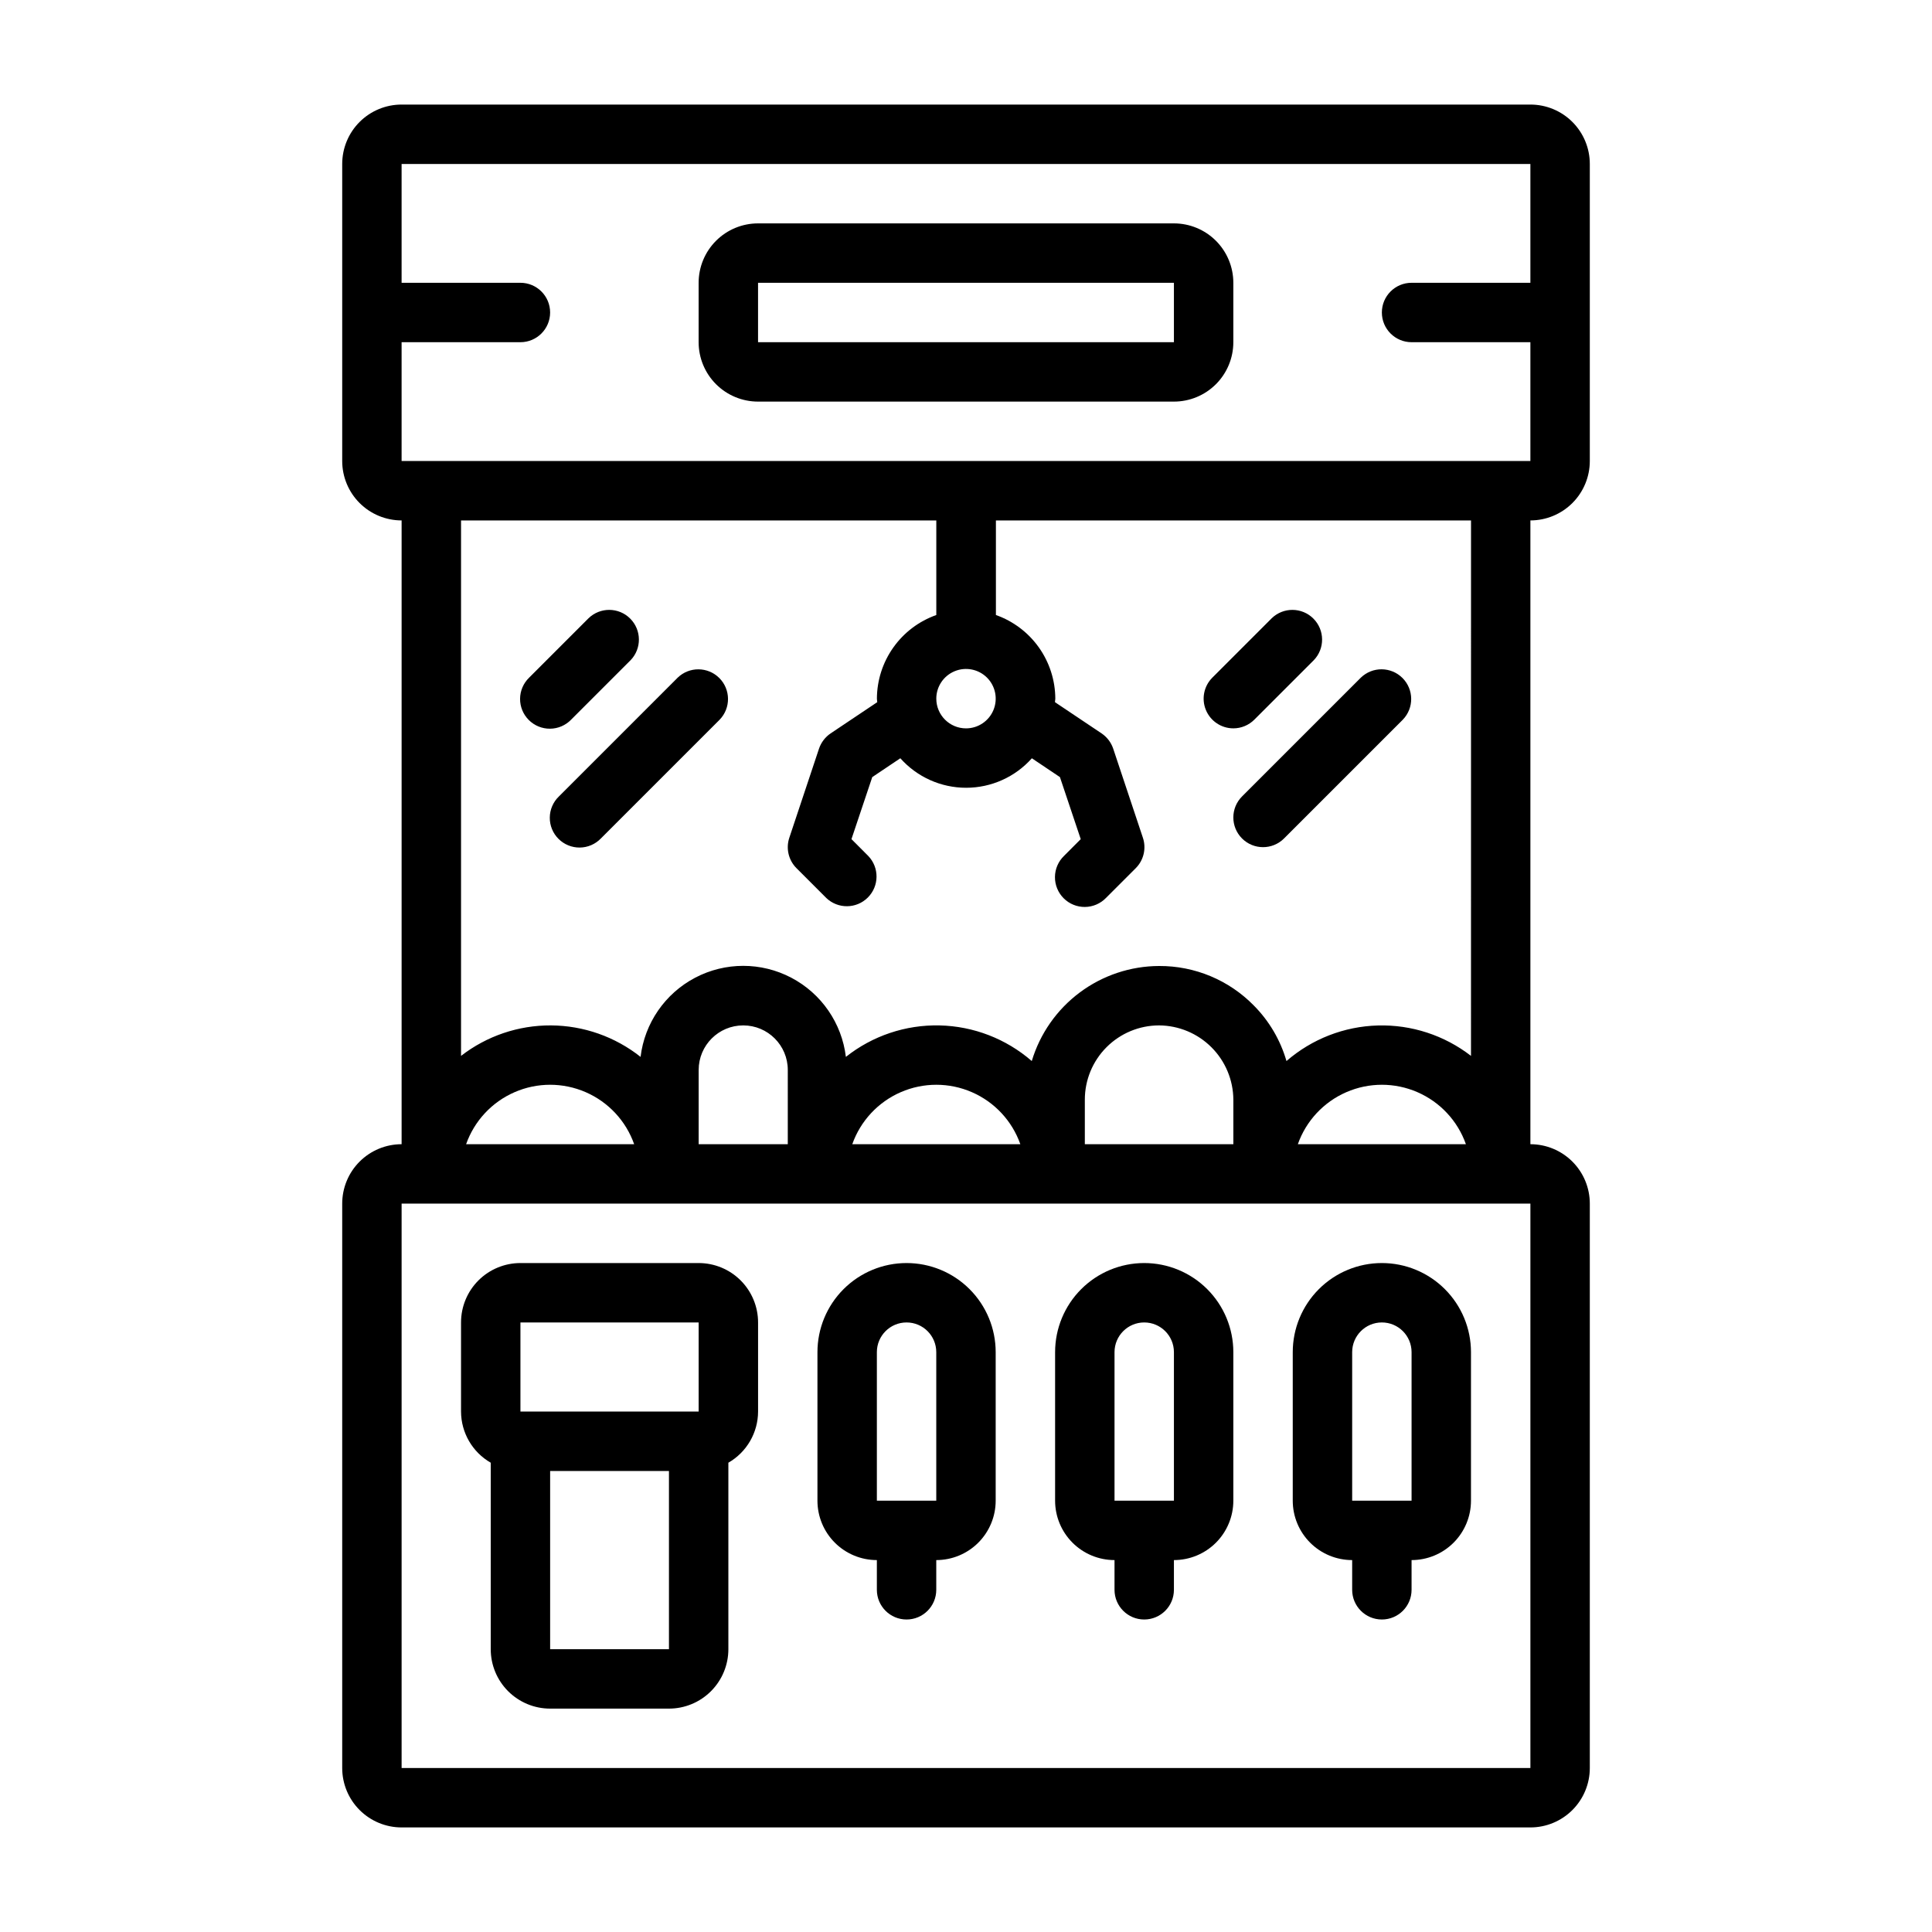
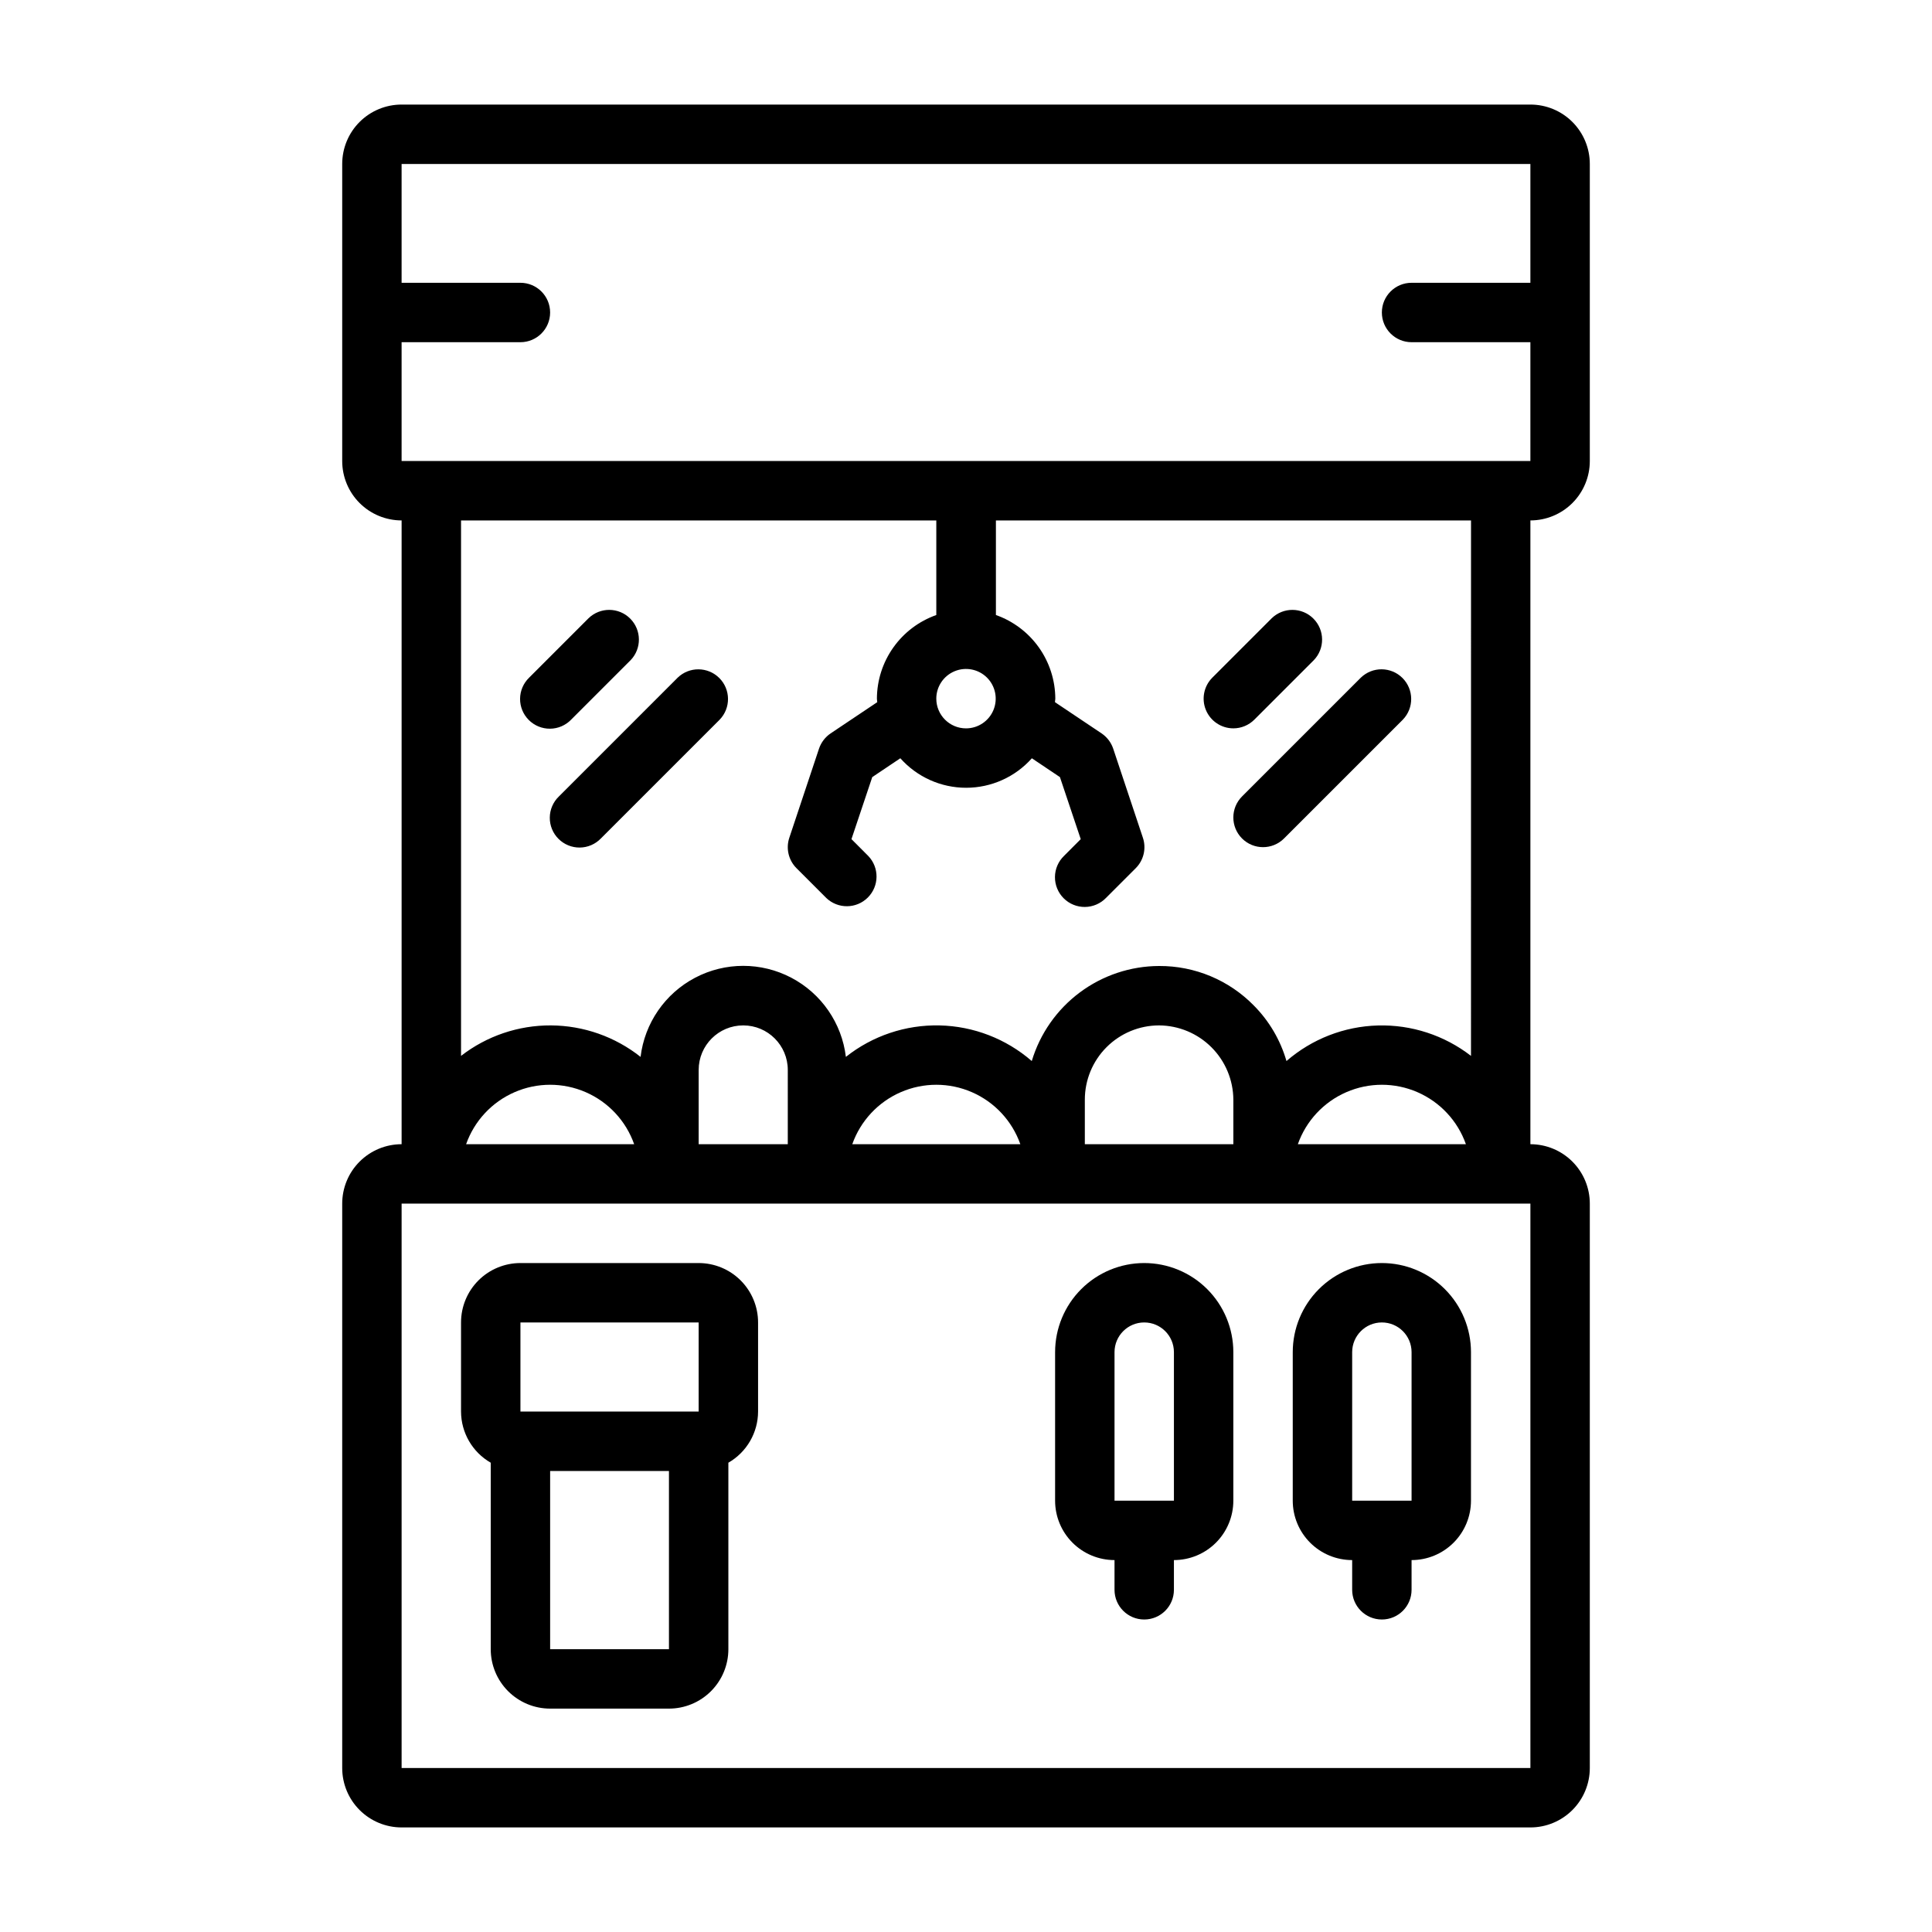
<svg xmlns="http://www.w3.org/2000/svg" fill="#000000" width="800px" height="800px" version="1.1" viewBox="144 144 512 512">
  <g>
    <path d="m549.57 171.71h-299.14c-4.176 0-8.18 1.656-11.133 4.609-2.953 2.953-4.609 6.957-4.609 11.133v78.723c0 4.176 1.656 8.18 4.609 11.133 2.953 2.949 6.957 4.609 11.133 4.609v165.31c-4.176 0-8.18 1.66-11.133 4.613-2.953 2.949-4.609 6.957-4.609 11.133v149.57c0 4.176 1.656 8.18 4.609 11.133s6.957 4.613 11.133 4.613h299.14c4.176 0 8.18-1.66 11.133-4.613s4.613-6.957 4.613-11.133v-149.57c0-4.176-1.66-8.184-4.613-11.133-2.953-2.953-6.957-4.613-11.133-4.613v-165.31c4.176 0 8.18-1.66 11.133-4.609 2.953-2.953 4.613-6.957 4.613-11.133v-78.723c0-4.176-1.66-8.18-4.613-11.133-2.953-2.953-6.957-4.609-11.133-4.609zm-78.719 275.52h-39.359v-11.809c0-5.219 2.07-10.223 5.762-13.914 3.691-3.691 8.695-5.766 13.918-5.766 5.207 0.035 10.195 2.117 13.879 5.801 3.684 3.684 5.766 8.672 5.801 13.879zm-118.08 0h-23.617v-19.68c0-6.523 5.289-11.809 11.809-11.809 6.523 0 11.809 5.285 11.809 11.809zm196.8 165.31h-299.14v-149.57h299.14zm-282.05-165.31c2.184-6.18 6.836-11.18 12.848-13.793 6.008-2.617 12.836-2.617 18.848 0 6.012 2.613 10.664 7.613 12.844 13.793zm102.34 0c2.184-6.18 6.836-11.18 12.848-13.793 6.008-2.617 12.836-2.617 18.848 0 6.012 2.613 10.664 7.613 12.844 13.793zm118.08 0c2.18-6.18 6.832-11.18 12.844-13.793 6.012-2.617 12.84-2.617 18.852 0 6.008 2.613 10.664 7.613 12.844 13.793zm45.887-23.41c-7.055-5.461-15.781-8.309-24.695-8.059-8.918 0.25-17.473 3.582-24.207 9.426-1.605-5.559-4.582-10.621-8.66-14.727-6.606-6.738-15.66-10.512-25.094-10.461-7.582 0.023-14.957 2.488-21.031 7.023-6.074 4.535-10.531 10.902-12.711 18.164-6.793-5.898-15.434-9.238-24.43-9.441-8.996-0.199-17.781 2.75-24.832 8.34-1.078-8.945-6.484-16.789-14.465-20.98-7.977-4.191-17.504-4.191-25.484 0-7.977 4.191-13.383 12.035-14.461 20.98-6.762-5.356-15.121-8.293-23.746-8.344-8.621-0.047-17.016 2.797-23.832 8.078v-141.9h125.95v25.066c-4.586 1.621-8.562 4.621-11.379 8.59-2.82 3.969-4.344 8.711-4.363 13.574 0 0.316 0.078 0.613 0.094 0.93l-12.352 8.273c-1.445 0.977-2.527 2.402-3.086 4.055l-7.871 23.617c-0.941 2.828-0.203 5.945 1.906 8.051l7.871 7.871v0.004c3.09 2.981 8 2.938 11.035-0.098 3.035-3.035 3.078-7.945 0.094-11.035l-4.434-4.441 5.512-16.438 7.438-4.992 0.004 0.004c4.43 4.973 10.77 7.816 17.43 7.816 6.656 0 13-2.844 17.426-7.816l7.438 4.992 5.512 16.438-4.434 4.441 0.004-0.004c-1.52 1.469-2.387 3.484-2.402 5.594-0.02 2.113 0.812 4.141 2.305 5.637 1.492 1.492 3.523 2.324 5.633 2.305 2.113-0.02 4.129-0.887 5.594-2.402l7.875-7.875c2.106-2.106 2.844-5.223 1.902-8.051l-7.871-23.617c-0.555-1.652-1.641-3.078-3.086-4.055l-12.352-8.273c0-0.316 0.094-0.613 0.094-0.93-0.02-4.863-1.543-9.605-4.359-13.574-2.82-3.969-6.793-6.969-11.383-8.59v-25.066h125.91zm-141.7-94.672c0-3.184 1.918-6.051 4.859-7.269s6.328-0.547 8.582 1.703c2.25 2.254 2.922 5.641 1.703 8.582-1.215 2.941-4.086 4.859-7.269 4.859-4.348 0-7.875-3.527-7.875-7.875zm149.57-62.977-291.27 0.004v-31.488h31.488c4.348 0 7.871-3.527 7.871-7.875s-3.523-7.871-7.871-7.871h-31.488v-31.488h299.14v31.488h-31.488c-4.348 0-7.871 3.523-7.871 7.871s3.523 7.875 7.871 7.875h31.488v31.488z" />
    <path d="m329.15 478.72h-47.23c-4.176 0-8.18 1.66-11.133 4.609-2.953 2.953-4.609 6.961-4.609 11.133v23.617c0.016 5.602 3.016 10.766 7.871 13.555v49.422c0 4.176 1.656 8.18 4.609 11.133s6.957 4.613 11.133 4.613h31.488c4.176 0 8.18-1.66 11.133-4.613s4.613-6.957 4.613-11.133v-49.422c4.856-2.789 7.856-7.953 7.871-13.555v-23.617c0-4.172-1.66-8.18-4.613-11.133-2.949-2.949-6.957-4.609-11.133-4.609zm-47.23 15.742h47.23v23.617h-47.23zm39.359 86.594h-31.488v-47.23h31.488z" />
-     <path d="m384.25 478.72c-6.262 0-12.27 2.488-16.699 6.918-4.43 4.43-6.918 10.434-6.918 16.699v39.359c0 4.176 1.66 8.18 4.613 11.133s6.957 4.609 11.133 4.609v7.875c0 4.348 3.523 7.871 7.871 7.871s7.871-3.523 7.871-7.871v-7.875c4.176 0 8.18-1.656 11.133-4.609 2.953-2.953 4.613-6.957 4.613-11.133v-39.359c0-6.266-2.488-12.27-6.918-16.699-4.43-4.43-10.434-6.918-16.699-6.918zm-7.871 62.977v-39.359c0-4.348 3.523-7.875 7.871-7.875s7.871 3.527 7.871 7.875v39.359z" />
    <path d="m447.23 478.72c-6.262 0-12.27 2.488-16.699 6.918-4.43 4.43-6.918 10.434-6.918 16.699v39.359c0 4.176 1.66 8.18 4.613 11.133 2.953 2.953 6.957 4.609 11.133 4.609v7.875c0 4.348 3.523 7.871 7.871 7.871 4.348 0 7.871-3.523 7.871-7.871v-7.875c4.176 0 8.18-1.656 11.133-4.609s4.613-6.957 4.613-11.133v-39.359c0-6.266-2.488-12.27-6.918-16.699-4.43-4.43-10.438-6.918-16.699-6.918zm-7.871 62.977v-39.359c0-4.348 3.523-7.875 7.871-7.875 4.348 0 7.871 3.527 7.871 7.875v39.359z" />
    <path d="m510.21 478.72c-6.262 0-12.27 2.488-16.699 6.918-4.43 4.43-6.918 10.434-6.918 16.699v39.359c0 4.176 1.66 8.18 4.613 11.133s6.957 4.609 11.133 4.609v7.875c0 4.348 3.523 7.871 7.871 7.871 4.348 0 7.871-3.523 7.871-7.871v-7.875c4.176 0 8.18-1.656 11.133-4.609 2.953-2.953 4.613-6.957 4.613-11.133v-39.359c0-6.266-2.488-12.27-6.918-16.699-4.43-4.43-10.438-6.918-16.699-6.918zm-7.871 62.977v-39.359c0-4.348 3.523-7.875 7.871-7.875 4.348 0 7.871 3.527 7.871 7.875v39.359z" />
    <path d="m295.36 334.71 15.742-15.742h0.004c2.981-3.09 2.938-8-0.098-11.035-3.035-3.039-7.945-3.078-11.035-0.098l-15.742 15.742v0.004c-1.52 1.465-2.387 3.481-2.406 5.594-0.016 2.109 0.812 4.141 2.309 5.633 1.492 1.492 3.523 2.324 5.633 2.305 2.113-0.016 4.129-0.883 5.594-2.402z" />
    <path d="m323.59 323.59-31.488 31.488c-1.52 1.465-2.387 3.481-2.402 5.594-0.02 2.109 0.812 4.141 2.305 5.633 1.492 1.492 3.523 2.324 5.633 2.305 2.113-0.016 4.129-0.883 5.594-2.402l31.488-31.488c2.984-3.086 2.941-7.996-0.094-11.035-3.039-3.035-7.949-3.078-11.035-0.094z" />
-     <path d="m470.85 337.02c2.086 0 4.09-0.832 5.566-2.309l15.742-15.742c2.984-3.09 2.941-8-0.098-11.035-3.035-3.039-7.945-3.078-11.035-0.098l-15.742 15.742v0.004c-2.25 2.25-2.926 5.637-1.707 8.578 1.219 2.941 4.09 4.859 7.273 4.859z" />
+     <path d="m470.85 337.02c2.086 0 4.09-0.832 5.566-2.309l15.742-15.742c2.984-3.09 2.941-8-0.098-11.035-3.035-3.039-7.945-3.078-11.035-0.098l-15.742 15.742v0.004c-2.25 2.25-2.926 5.637-1.707 8.578 1.219 2.941 4.09 4.859 7.273 4.859" />
    <path d="m473.15 366.2c3.074 3.074 8.059 3.074 11.133 0l31.488-31.488c2.981-3.086 2.941-7.996-0.098-11.035-3.035-3.035-7.945-3.078-11.035-0.094l-31.488 31.488c-3.07 3.074-3.07 8.055 0 11.129z" />
-     <path d="m455.1 203.2h-110.21c-4.176 0-8.18 1.656-11.133 4.609s-4.613 6.957-4.613 11.133v15.746c0 4.176 1.66 8.18 4.613 11.133 2.953 2.949 6.957 4.609 11.133 4.609h110.21c4.176 0 8.18-1.66 11.133-4.609 2.953-2.953 4.613-6.957 4.613-11.133v-15.746c0-4.176-1.66-8.18-4.613-11.133s-6.957-4.609-11.133-4.609zm0 31.488h-110.21v-15.746h110.21z" />
  </g>
</svg>